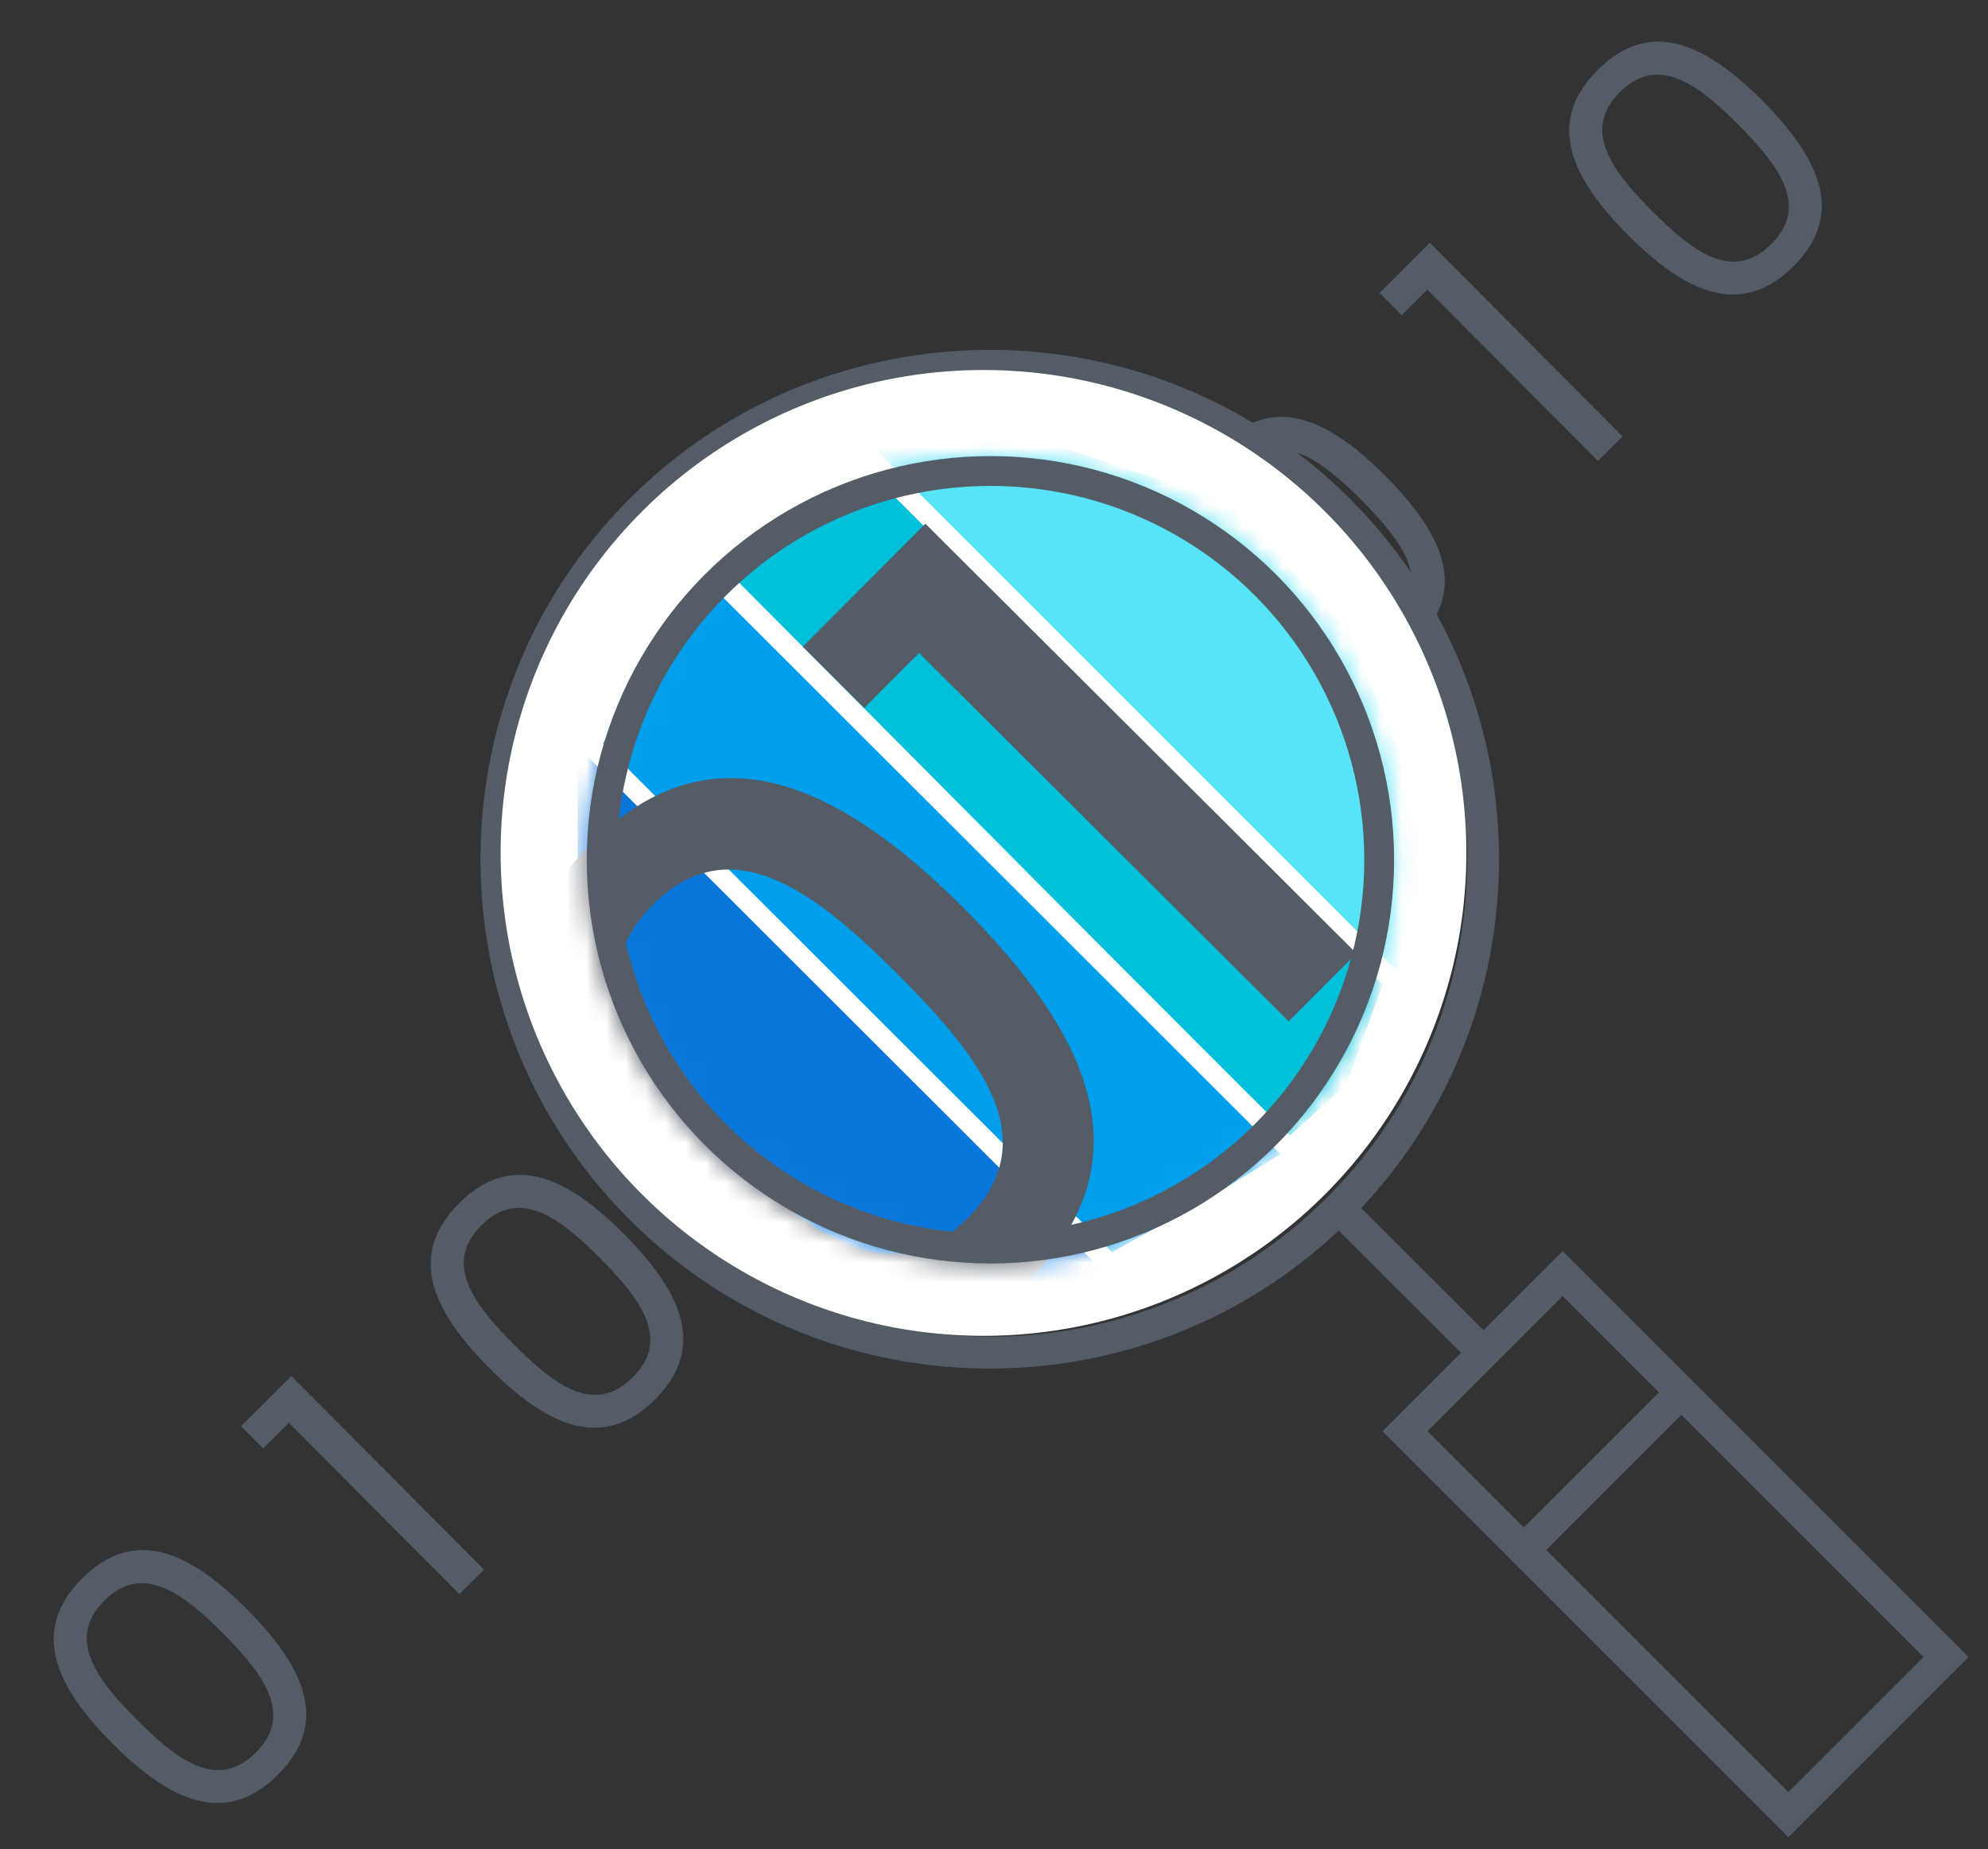
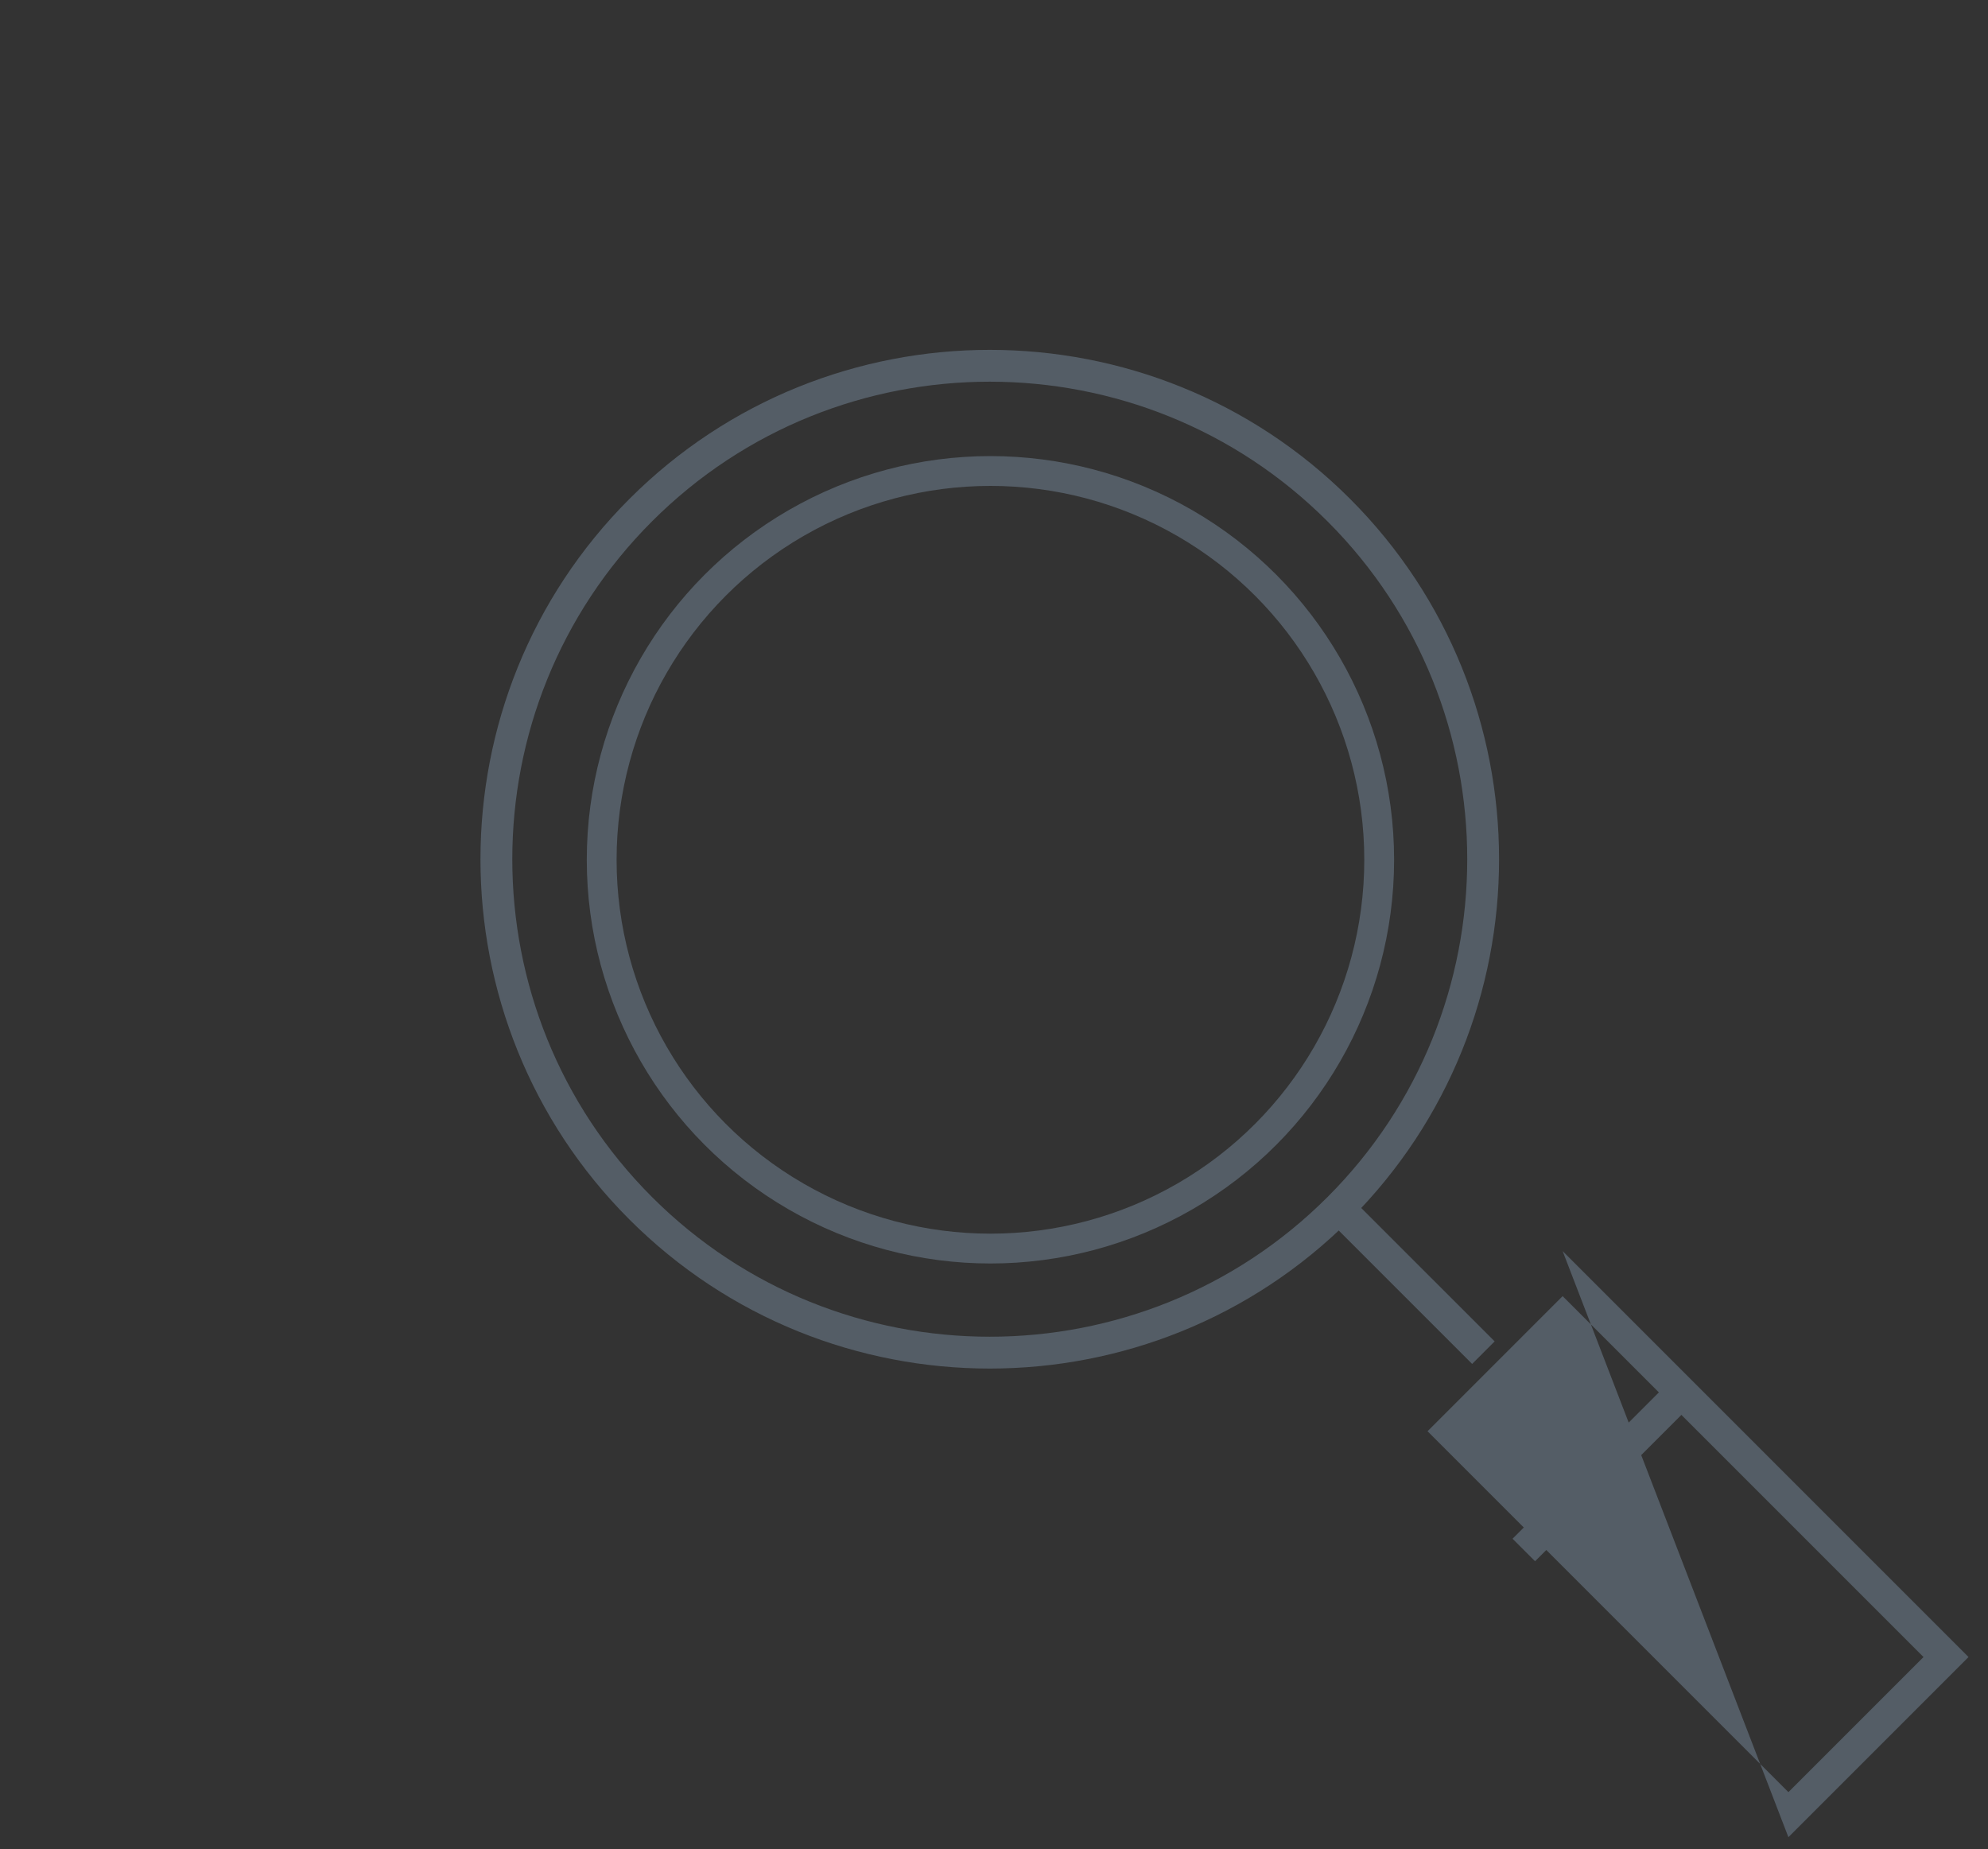
<svg xmlns="http://www.w3.org/2000/svg" width="100" height="93" viewBox="0 0 100 93" fill="none">
  <rect x="0" y="0" width="100" height="93" fill="#333333" stroke="none" />
-   <path d="M5.64 87.675C2.865 84.888 1.448 82.063 4.141 79.382C6.821 76.715 9.639 78.146 12.414 80.934C15.228 83.762 16.659 86.6 13.979 89.267C11.286 91.948 8.455 90.504 5.64 87.675ZM11.202 82.14C9.191 80.12 7.166 78.597 5.254 80.5C3.328 82.417 4.841 84.449 6.852 86.469C8.943 88.57 10.941 90.066 12.867 88.15C14.779 86.246 13.293 84.241 11.202 82.14ZM23.109 80.181L14.531 71.562L13.238 72.849L12.126 71.731L14.657 69.211L24.348 78.948L23.109 80.181ZM24.605 68.801C21.83 66.013 20.413 63.188 23.106 60.508C25.786 57.84 28.604 59.271 31.378 62.059C34.193 64.887 35.624 67.725 32.944 70.392C30.25 73.073 27.419 71.629 24.605 68.801ZM30.166 63.265C28.156 61.245 26.131 59.722 24.218 61.625C22.293 63.542 23.806 65.574 25.817 67.594C27.907 69.695 29.906 71.191 31.831 69.275C33.744 67.371 32.257 65.366 30.166 63.265ZM62.909 30.678C60.134 27.89 58.717 25.065 61.41 22.385C64.09 19.718 66.908 21.148 69.683 23.936C72.497 26.764 73.928 29.602 71.248 32.269C68.555 34.95 65.724 33.506 62.909 30.678ZM68.471 25.142C66.46 23.122 64.435 21.599 62.523 23.503C60.597 25.419 62.11 27.451 64.121 29.471C66.212 31.572 68.21 33.068 70.136 31.152C72.048 29.248 70.561 27.243 68.471 25.142ZM80.378 23.183L71.8 14.564L70.507 15.851L69.394 14.733L71.926 12.213L81.617 21.95L80.378 23.183ZM81.873 11.803C79.099 9.015 77.682 6.191 80.375 3.51C83.055 0.843 85.873 2.274 88.647 5.061C91.462 7.889 92.893 10.727 90.213 13.395C87.519 16.075 84.688 14.631 81.873 11.803ZM87.435 6.267C85.425 4.247 83.4 2.724 81.487 4.628C79.562 6.544 81.075 8.577 83.085 10.597C85.176 12.697 87.175 14.194 89.1 12.277C91.013 10.374 89.526 8.368 87.435 6.267Z" fill="#545D66" />
-   <path d="M49.787 68.835C56.35 68.835 62.914 66.336 67.911 61.34C77.904 51.346 77.904 35.086 67.911 25.092C57.917 15.099 41.657 15.099 31.663 25.092C21.67 35.086 21.67 51.346 31.663 61.34C36.66 66.336 43.223 68.835 49.787 68.835ZM49.787 19.198C55.94 19.198 62.093 21.54 66.778 26.225C76.147 35.594 76.147 50.838 66.778 60.207C57.409 69.576 42.165 69.576 32.796 60.207C23.427 50.838 23.427 35.594 32.796 26.225C37.48 21.54 43.634 19.198 49.787 19.198ZM89.96 92.406L99.021 83.345L78.603 62.926L69.541 71.988L89.96 92.406ZM96.756 83.345L89.96 90.141L71.807 71.988L78.603 65.192L96.756 83.345Z" fill="#545D66" />
-   <circle cx="49.472" cy="42.9" r="24.29" fill="white" />
+   <path d="M49.787 68.835C56.35 68.835 62.914 66.336 67.911 61.34C77.904 51.346 77.904 35.086 67.911 25.092C57.917 15.099 41.657 15.099 31.663 25.092C21.67 35.086 21.67 51.346 31.663 61.34C36.66 66.336 43.223 68.835 49.787 68.835ZM49.787 19.198C55.94 19.198 62.093 21.54 66.778 26.225C76.147 35.594 76.147 50.838 66.778 60.207C57.409 69.576 42.165 69.576 32.796 60.207C23.427 50.838 23.427 35.594 32.796 26.225C37.48 21.54 43.634 19.198 49.787 19.198ZM89.96 92.406L99.021 83.345L78.603 62.926L89.96 92.406ZM96.756 83.345L89.96 90.141L71.807 71.988L78.603 65.192L96.756 83.345Z" fill="#545D66" />
  <path d="M67.912 60.198L66.78 61.331L74.051 68.602L75.184 67.469L67.912 60.198ZM84.012 69.466L76.084 77.394L77.216 78.526L85.144 70.598L84.012 69.466Z" fill="#545D66" />
  <mask id="mask0_0_302" style="mask-type:alpha" maskUnits="userSpaceOnUse" x="29" y="22" width="42" height="42">
-     <circle cx="49.822" cy="43.245" r="19.555" fill="#D9D9D9" stroke="black" stroke-width="1.5" />
-   </mask>
+     </mask>
  <g mask="url(#mask0_0_302)">
    <path d="M56.276 64.77L29.558 38.053V49.274L33.833 57.824L44.52 64.77H56.276Z" fill="#0B76DA" stroke="#0B76DA" />
    <path d="M70.702 49.274L44.518 23.091L51.999 22.557L61.618 25.763L67.496 32.175L71.236 41.259L70.702 49.274Z" fill="#57E3F8" stroke="#57E3F8" />
    <path d="M64.842 57.827L35.689 28.518L43.916 23.196L70.122 49.402L68.136 54.864L64.842 57.827Z" fill="#00C0DC" stroke="white" />
-     <path d="M55.845 63.599L29.667 37.456L35.617 28.587L65.215 58.148L60.629 60.958L55.845 63.599Z" fill="#009FEE" stroke="white" />
    <path d="M32.986 61.069C26.798 54.902 23.698 48.492 29.747 42.423C35.795 36.355 42.215 39.432 48.403 45.599C54.709 51.885 57.809 58.294 51.761 64.363C45.712 70.432 39.292 67.354 32.986 61.069ZM45.082 48.931C41.036 44.899 36.784 41.55 32.841 45.507C28.897 49.463 32.261 53.705 36.306 57.737C40.56 61.977 44.724 65.236 48.667 61.28C52.61 57.323 49.336 53.171 45.082 48.931ZM64.825 51.374L46.232 32.844L43.474 35.61L40.381 32.527L46.547 26.339L68.234 47.953L64.825 51.374Z" fill="#545D66" />
  </g>
  <circle cx="49.821" cy="43.245" r="19.555" stroke="#545D66" stroke-width="1.5" />
</svg>